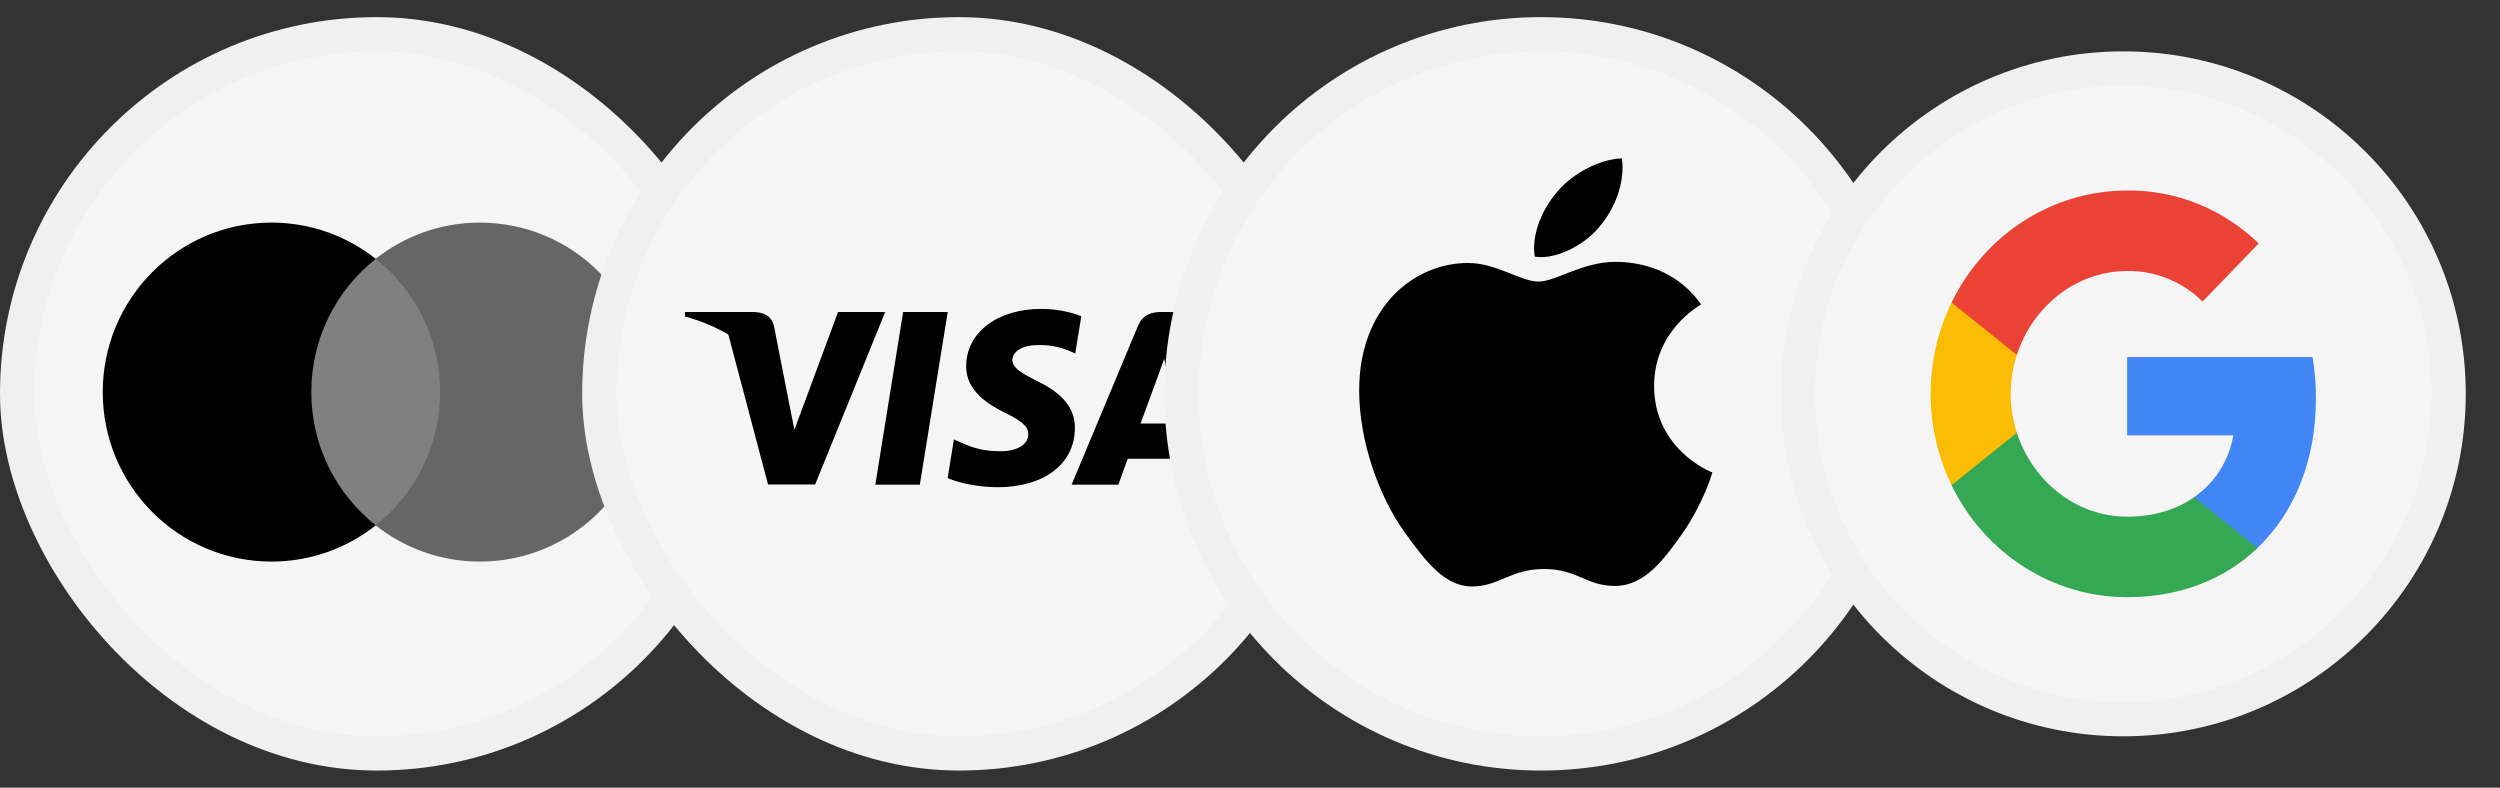
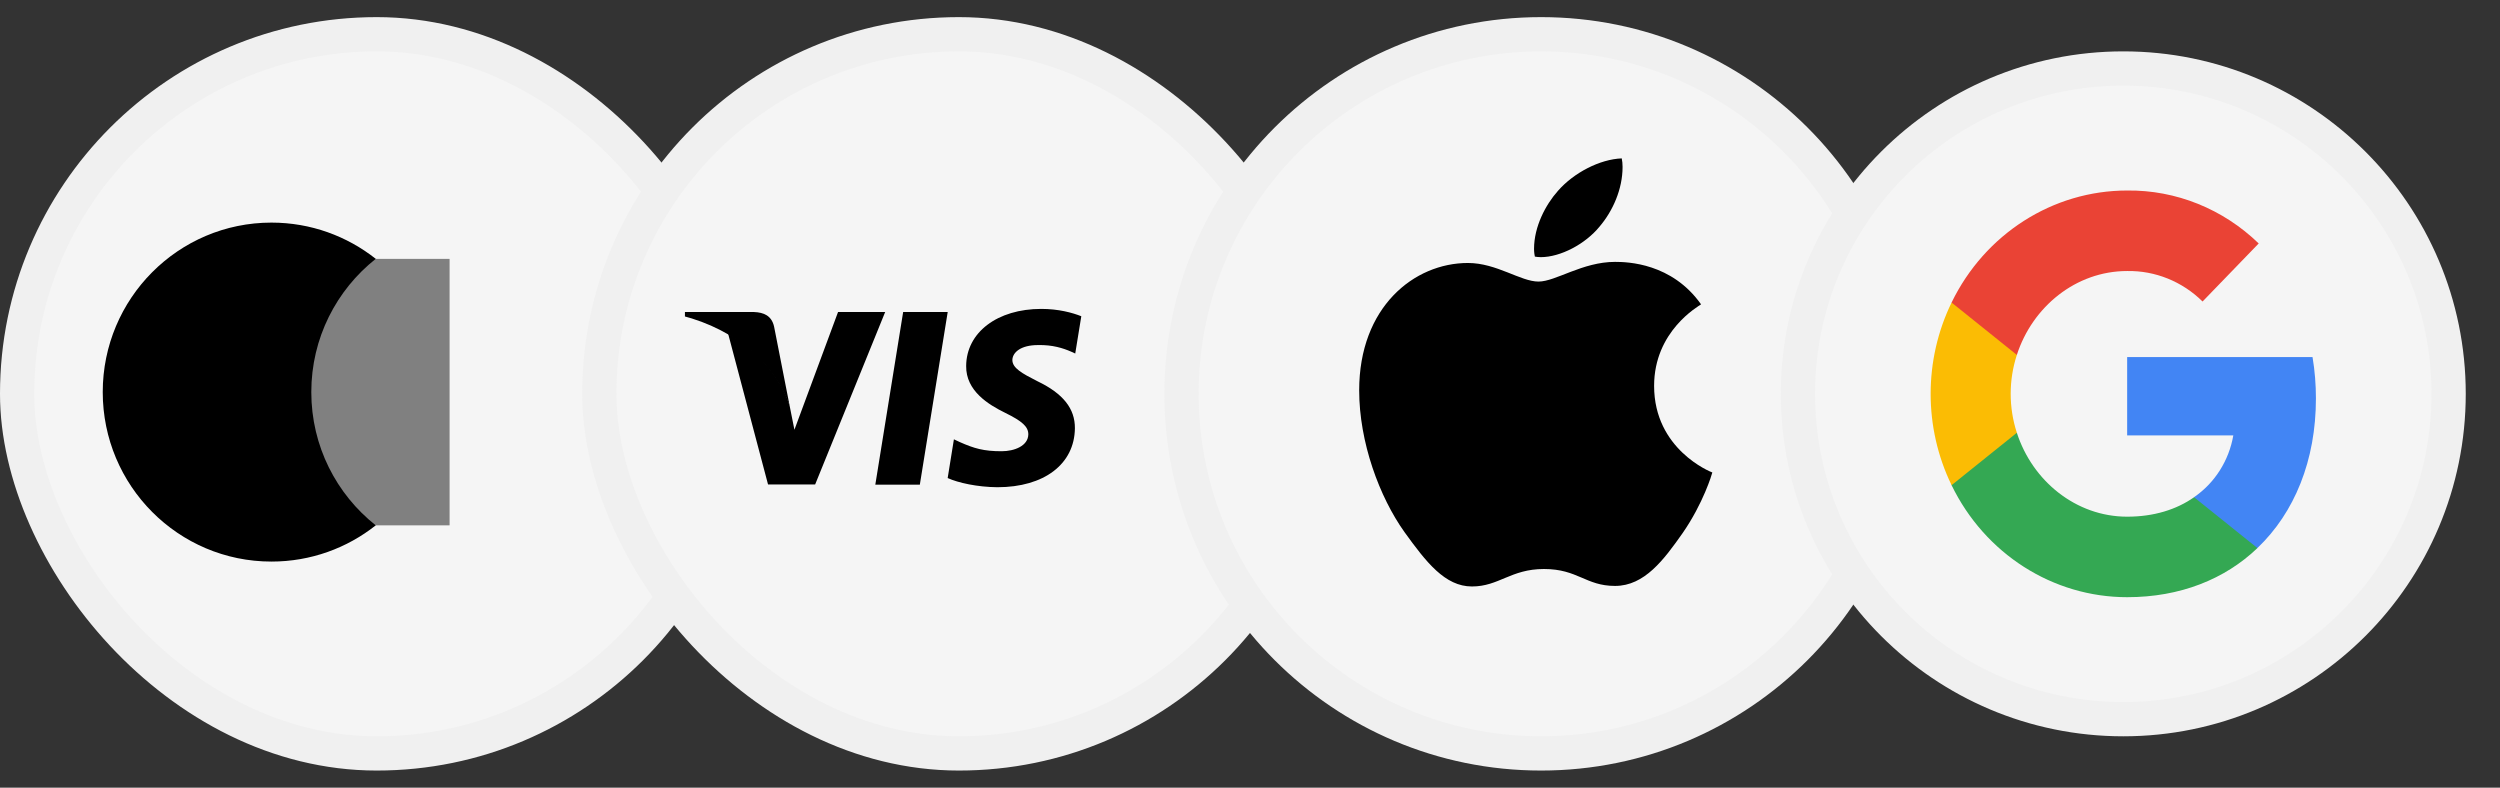
<svg xmlns="http://www.w3.org/2000/svg" width="73" height="23" viewBox="0 0 73 23" fill="none">
  <rect x="0" y="0" width="73" height="23" fill="#333333" stroke="none" />
  <rect x="0.5" y="1" width="21" height="21" rx="10.5" fill="#F5F5F5" />
  <path d="M13.128 15.34H8.816V7.559H13.128V15.34Z" fill="#808080" />
  <path d="M9.09 11.449C9.09 9.871 9.826 8.465 10.972 7.558C10.134 6.896 9.077 6.5 7.927 6.5C5.206 6.5 3 8.716 3 11.449C3 14.183 5.206 16.398 7.927 16.398C9.077 16.398 10.134 16.003 10.972 15.34C9.826 14.434 9.09 13.028 9.09 11.449Z" fill="black" />
-   <path d="M18.941 11.449C18.941 14.183 16.735 16.398 14.013 16.398C12.864 16.398 11.806 16.003 10.968 15.34C12.114 14.434 12.85 13.028 12.85 11.449C12.85 9.871 12.114 8.465 10.968 7.558C11.806 6.896 12.864 6.5 14.013 6.5C16.735 6.5 18.941 8.716 18.941 11.449Z" fill="#666666" />
  <rect x="0.5" y="1" width="21" height="21" rx="10.5" stroke="#F0F0F0" />
  <rect x="17.5" y="1" width="21" height="21" rx="10.5" fill="#F5F5F5" />
  <g clip-path="url(#clip0_4045_17953)">
    <path d="M26.859 14.153H25.559L26.372 9.111H27.673L26.859 14.153Z" fill="black" />
    <path d="M31.574 9.234C31.317 9.132 30.91 9.02 30.407 9.02C29.123 9.02 28.218 9.706 28.212 10.687C28.202 11.412 28.86 11.814 29.352 12.055C29.856 12.302 30.027 12.463 30.027 12.683C30.022 13.021 29.62 13.176 29.246 13.176C28.726 13.176 28.448 13.096 28.025 12.908L27.854 12.828L27.672 13.959C27.977 14.098 28.539 14.222 29.123 14.227C30.488 14.227 31.376 13.552 31.387 12.506C31.392 11.932 31.044 11.492 30.295 11.133C29.84 10.902 29.561 10.747 29.561 10.511C29.567 10.296 29.797 10.076 30.31 10.076C30.733 10.066 31.044 10.167 31.279 10.269L31.397 10.323L31.574 9.234Z" fill="black" />
-     <path d="M33.304 12.367C33.411 12.077 33.823 10.956 33.823 10.956C33.818 10.967 33.93 10.661 33.994 10.474L34.085 10.908C34.085 10.908 34.331 12.115 34.385 12.367C34.181 12.367 33.56 12.367 33.304 12.367ZM34.909 9.111H33.903C33.593 9.111 33.357 9.202 33.223 9.53L31.291 14.153H32.656C32.656 14.153 32.881 13.53 32.929 13.396C33.079 13.396 34.406 13.396 34.599 13.396C34.636 13.573 34.754 14.153 34.754 14.153H35.959L34.909 9.111Z" fill="black" />
    <path d="M24.471 9.111L23.197 12.549L23.058 11.852C22.823 11.047 22.084 10.173 21.26 9.739L22.427 14.147H23.802L25.847 9.111H24.471Z" fill="black" />
    <path d="M22.015 9.111H19.922L19.9 9.213C21.533 9.632 22.614 10.64 23.058 11.852L22.603 9.535C22.529 9.213 22.298 9.122 22.015 9.111Z" fill="black" />
  </g>
  <rect x="17.5" y="1" width="21" height="21" rx="10.5" stroke="#F0F0F0" />
  <circle cx="45" cy="11.5" r="10.5" fill="#F5F5F5" stroke="#F0F0F0" />
  <path d="M49.671 8.887C49.597 8.943 48.3 9.664 48.3 11.268C48.3 13.123 49.951 13.78 50 13.796C49.992 13.836 49.738 14.695 49.13 15.57C48.588 16.34 48.021 17.109 47.16 17.109C46.299 17.109 46.077 16.615 45.083 16.615C44.114 16.615 43.769 17.125 42.981 17.125C42.193 17.125 41.643 16.412 41.011 15.537C40.279 14.51 39.688 12.913 39.688 11.398C39.688 8.968 41.289 7.679 42.864 7.679C43.702 7.679 44.4 8.222 44.925 8.222C45.426 8.222 46.206 7.647 47.159 7.647C47.52 7.647 48.817 7.679 49.671 8.887ZM46.706 6.618C47.1 6.156 47.379 5.516 47.379 4.876C47.379 4.788 47.371 4.698 47.355 4.625C46.714 4.649 45.952 5.046 45.492 5.573C45.131 5.978 44.794 6.618 44.794 7.267C44.794 7.364 44.81 7.462 44.818 7.493C44.858 7.5 44.924 7.509 44.99 7.509C45.565 7.509 46.288 7.129 46.706 6.618Z" fill="black" />
  <circle cx="62" cy="11.5" r="9.5" fill="#F5F5F5" stroke="#F0F0F0" />
  <path d="M67.625 11.635C67.625 11.229 67.593 10.826 67.526 10.427H62.113V12.713H65.213C65.085 13.451 64.671 14.103 64.067 14.517V16.002H65.917C67 14.97 67.625 13.442 67.625 11.635Z" fill="#4285F4" />
  <path d="M62.114 17.438C63.662 17.438 64.967 16.912 65.917 16.004L64.067 14.519C63.552 14.881 62.889 15.087 62.114 15.087C60.617 15.087 59.346 14.043 58.892 12.637H56.986V14.167C57.96 16.173 59.944 17.438 62.114 17.438Z" fill="#34A853" />
  <path d="M58.892 12.637C58.652 11.9 58.652 11.101 58.892 10.364V8.834H56.986C56.171 10.512 56.171 12.489 56.986 14.167L58.892 12.637Z" fill="#FBBC04" />
  <path d="M62.114 7.914C62.932 7.9 63.722 8.219 64.315 8.804L65.954 7.109C64.914 6.101 63.539 5.546 62.114 5.563C59.944 5.563 57.96 6.829 56.986 8.834L58.892 10.364C59.346 8.957 60.617 7.914 62.114 7.914Z" fill="#EA4335" />
  <defs>
    <clipPath id="clip0_4045_17953">
      <rect width="16.56" height="16.058" fill="white" transform="translate(20 3.5)" />
    </clipPath>
  </defs>
</svg>